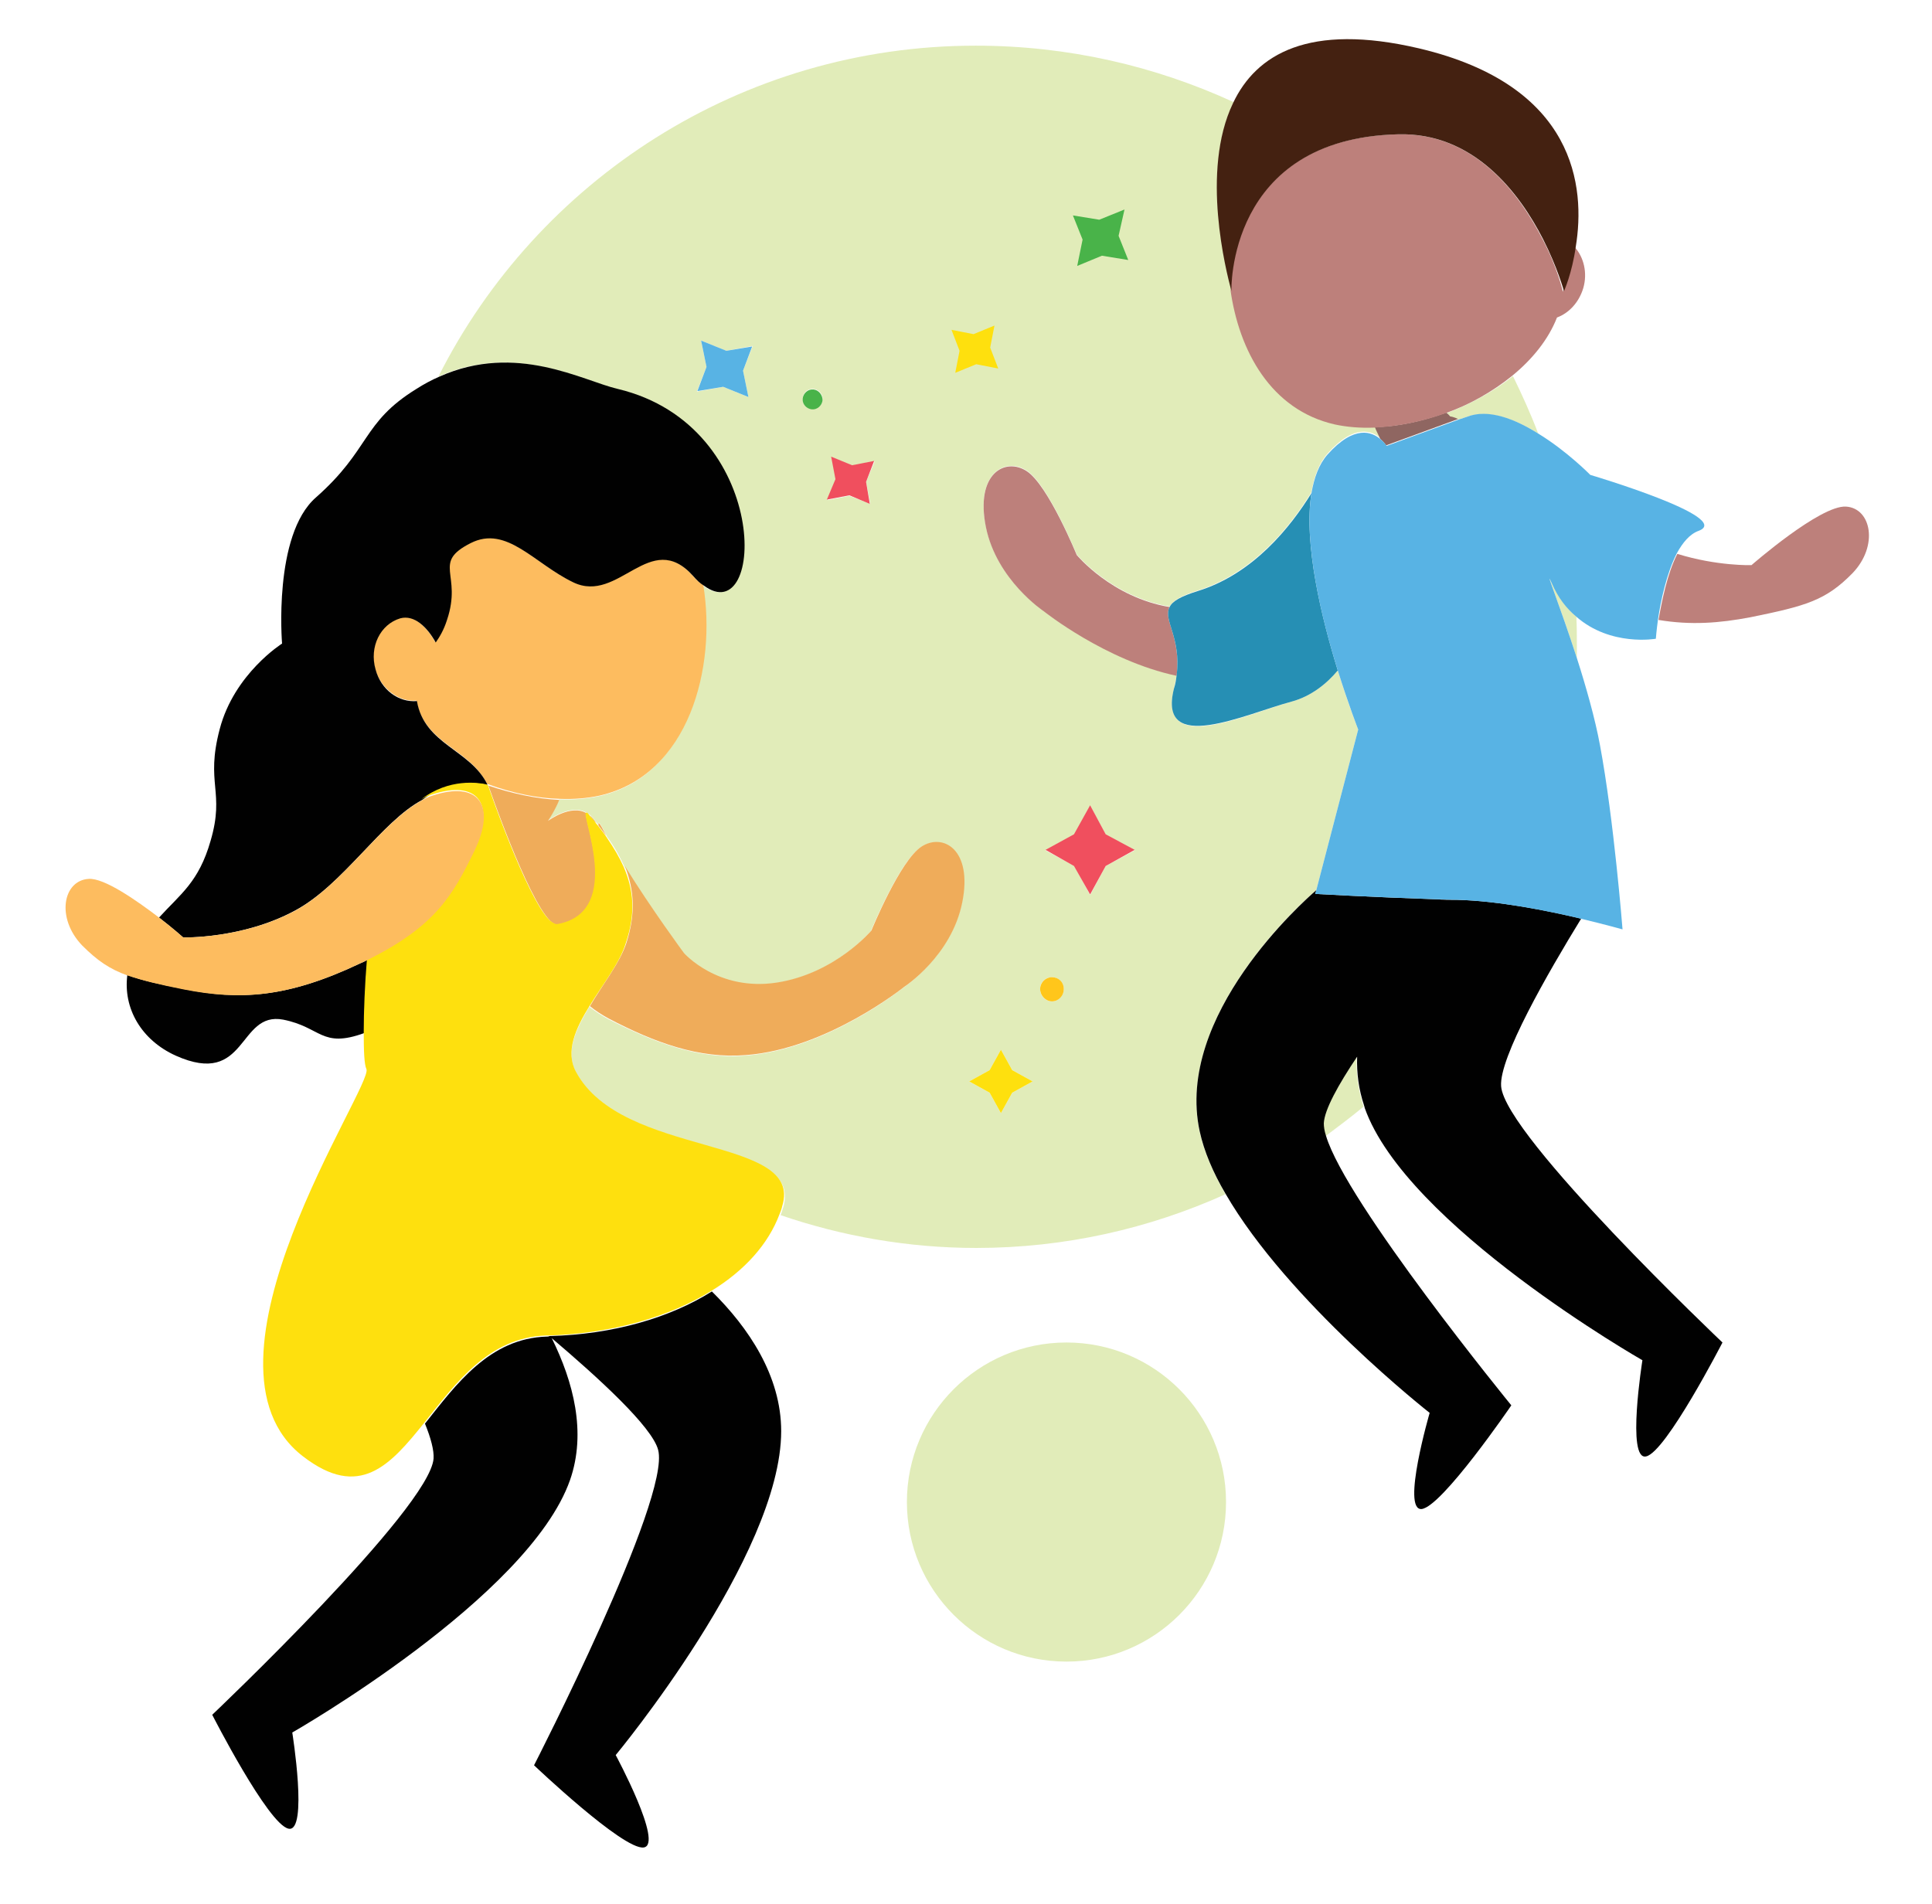
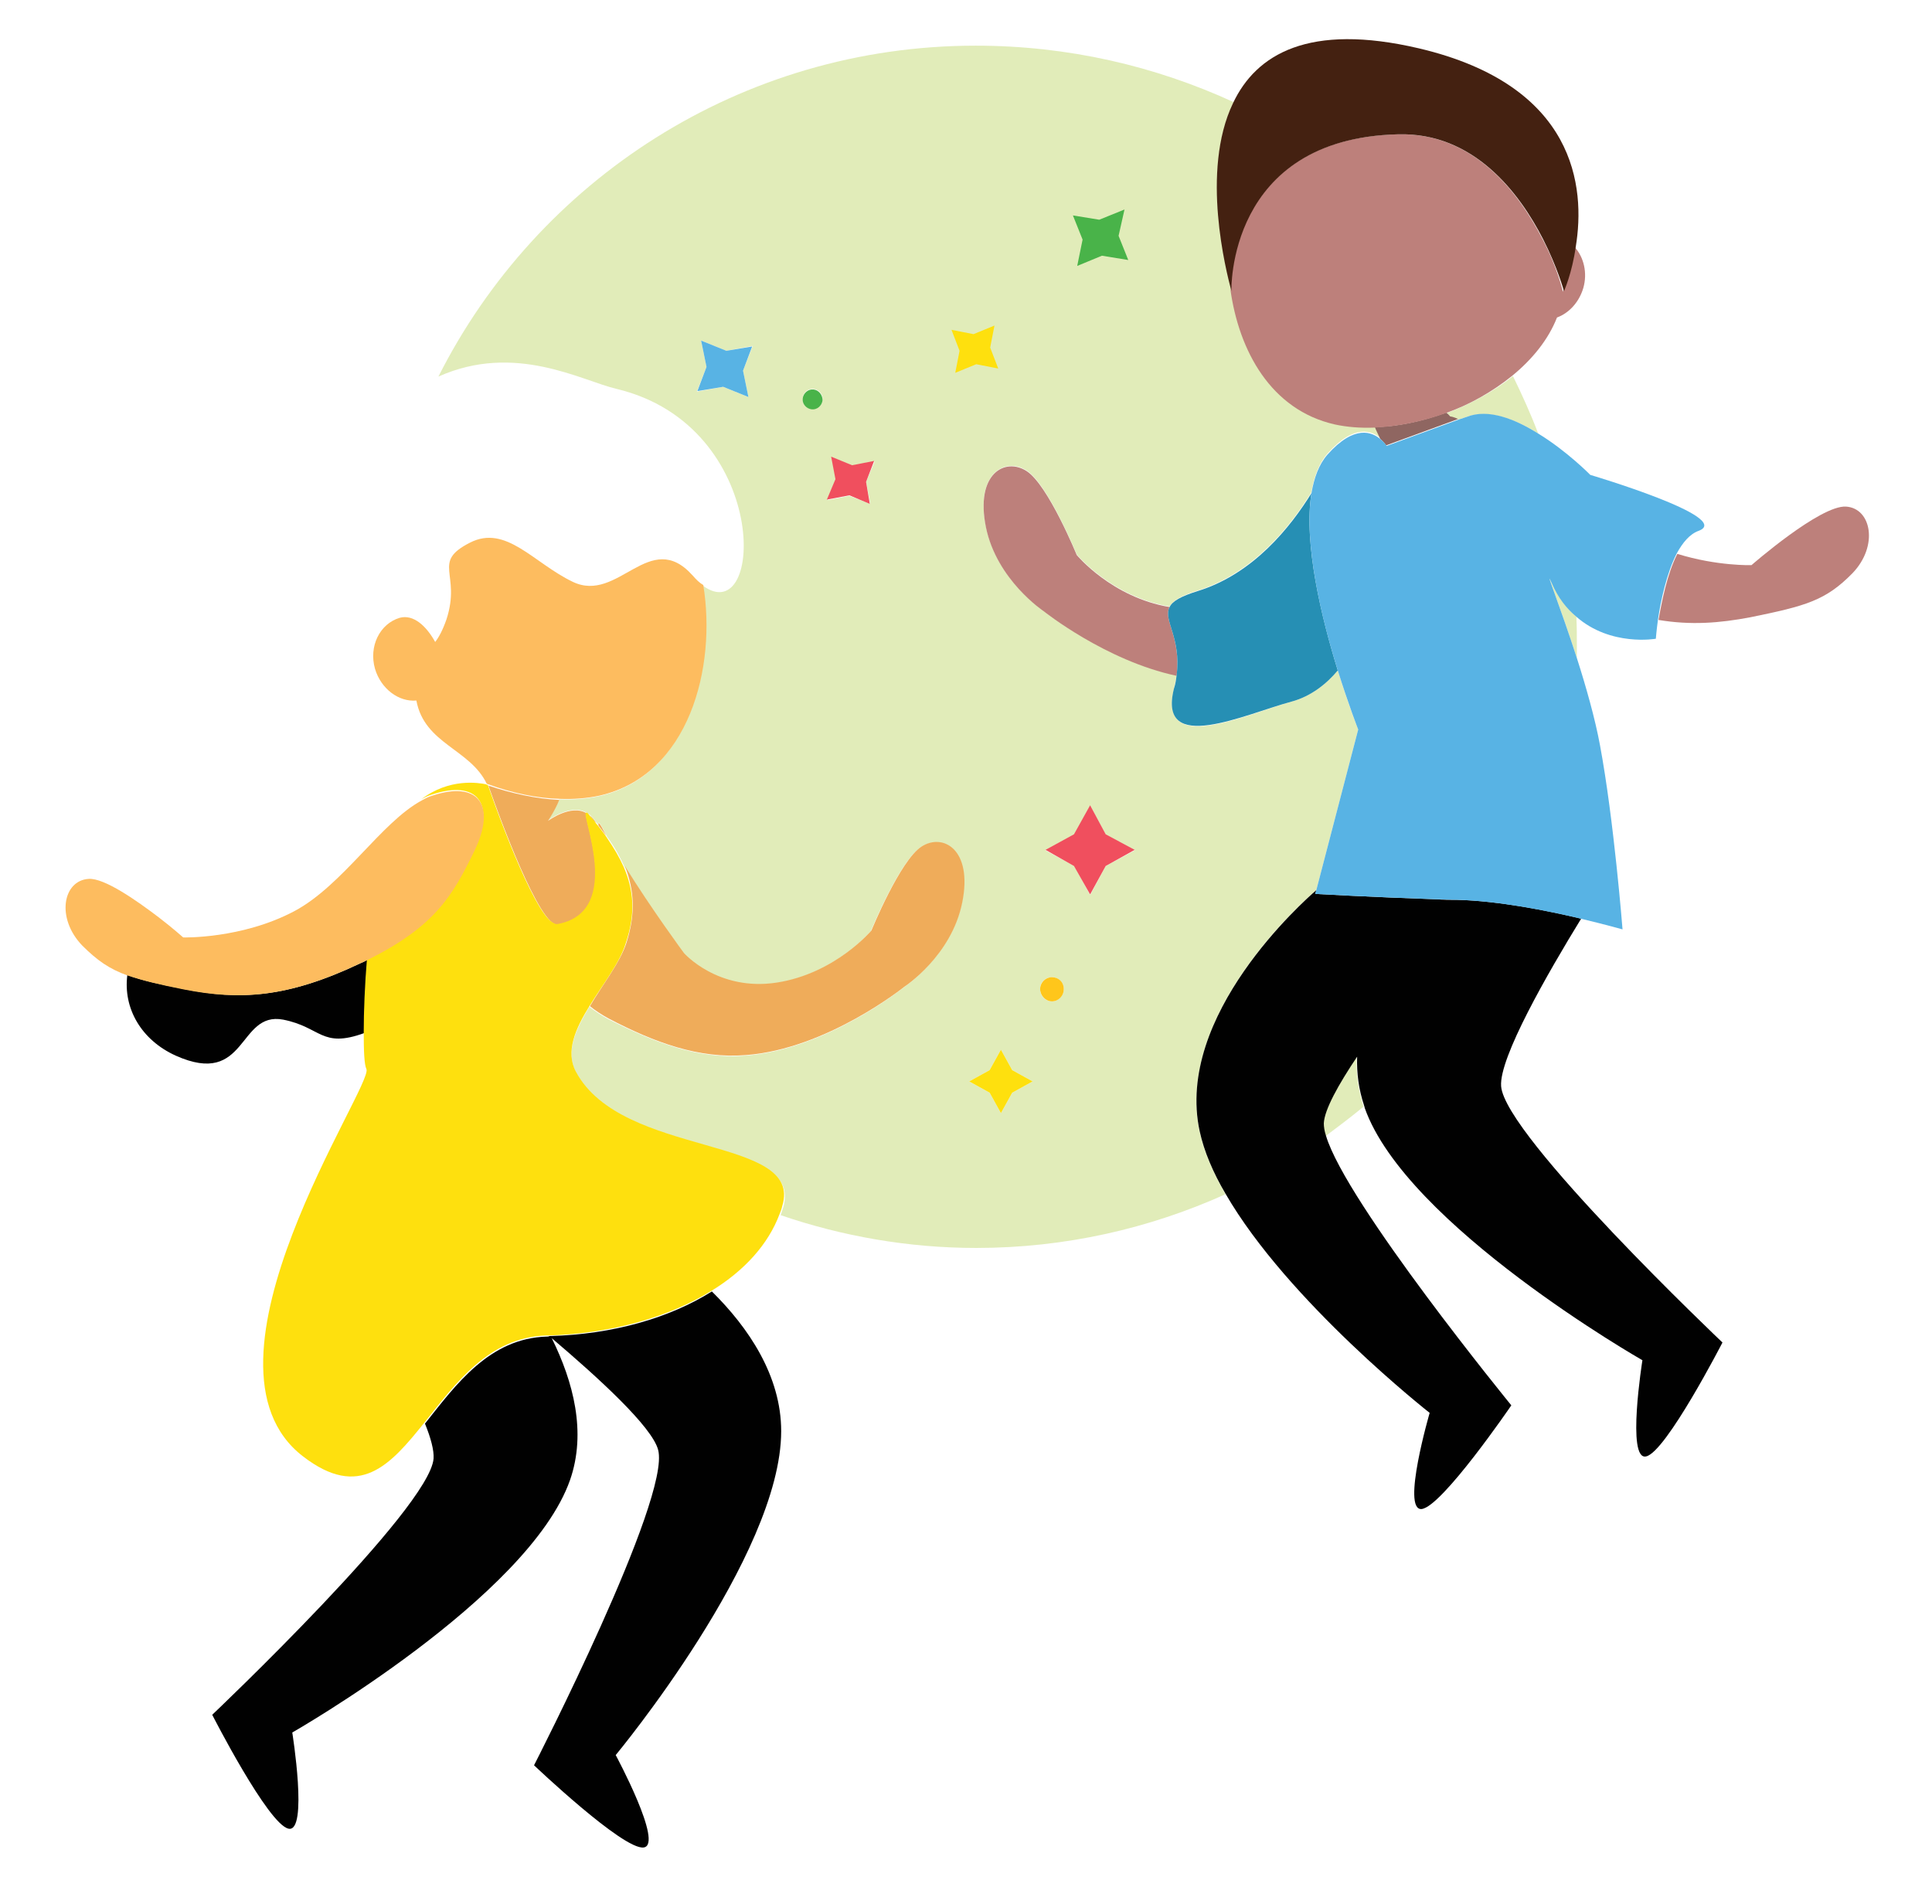
<svg xmlns="http://www.w3.org/2000/svg" version="1.1" id="Layer_1" x="0px" y="0px" viewBox="0 0 359.6 354.4" style="enable-background:new 0 0 359.6 354.4;" xml:space="preserve">
  <style type="text/css">
	.st0{fill:#E1ECB9;}
	.st1{fill:#010101;}
	.st2{fill:#EFAC5A;}
	.st3{fill:#8F6661;}
	.st4{fill:#FDBC5F;}
	.st5{fill:#BD807B;}
	.st6{fill:#FEE00E;}
	.st7{fill:#F04F5E;}
	.st8{fill:#FFC61B;}
	.st9{fill:#268FB4;}
	.st10{fill:#58B3E4;}
	.st11{fill:#49B349;}
	.st12{fill:#442111;}
</style>
  <g>
    <path class="st0" d="M90.5,146C90.5,146,90.6,146.1,90.5,146c0.1,0.1,0.2,0.1,0.3,0.1c0,0,0,0,0,0C90.7,146.1,90.6,146.1,90.5,146z   " />
    <path class="st0" d="M270,77.6c0,0,0.7,0.1,1.5,0.5l1.5-0.5c4-1.5,9,0.4,13.3,3.1c-1.4-3.7-3-7.2-4.7-10.7   c-3.6,2.9-7.9,5.2-12.3,6.9C269.8,77.3,270,77.6,270,77.6z" />
    <path class="st0" d="M245,165.7l7.8-29.9c0,0-1.8-4.5-3.8-11c-2,2.4-4.9,4.8-8.6,5.8c-8.6,2.4-24.9,10.2-21.9-2.4   c0.2-0.9,0.4-1.7,0.5-2.5c-13.2-2.8-24.7-12-24.7-12s-8.8-5.7-10.8-15.7c-2-9.9,3.6-13,7.6-10.4c4,2.6,9.3,15.6,9.3,15.6   s6.5,7.9,17.3,9.7c0.6-1.1,2.1-2,5.3-3c10.2-3.2,17.2-11.9,21.1-18.3c0.5-2.9,1.4-5.4,3-7.2c5-5.6,8.3-4.2,9.9-2.8   c-0.4-0.6-0.7-1.4-1-2.2c-2.6,0.1-5.1-0.1-7.4-0.6c-11.8-2.7-17.8-13.6-19.4-25.2c-0.9-3.1-5.7-21.8,0.4-34.6   C215,12.3,198.8,8.5,181.6,8.5c-43.7,0-81.6,25.1-100,61.6c14.3-6.4,26.7,0.8,33.2,2.3c28.8,6.9,27.5,45.1,16,36.6   c2.4,15.3-2.7,35.5-19.3,39.2c-2.3,0.5-4.8,0.7-7.4,0.6c-0.8,2-2.1,3.9-2.1,3.9s4.3-3.2,7.2-1.4c0.1,0,0.2,0.1,0.5,0.3   c0.5,0.4,0.9,0.9,1.3,1.5c0.1,0.2,0.3,0.3,0.4,0.5c-0.1-0.9,0.2-0.6,1.3,1.6c0.1,0.2,0.3,0.5,0.4,0.7c1.3,1.8,2.3,3.6,3.1,5.4   c4.8,7.8,11,16.2,11,16.2s6.4,7.2,17.3,5.5c11-1.7,17.6-9.7,17.6-9.7s5.3-13,9.3-15.6c4-2.6,9.6,0.4,7.6,10.4   c-2,9.9-10.8,15.7-10.8,15.7s-14.3,11.6-29.5,12.7c-8.7,0.7-16.9-2.4-25.5-6.8c-1.3-0.7-2.5-1.5-3.5-2.3c-2.6,4.3-4.5,8.5-2.5,12.2   c8.6,16,42.4,11.8,38.6,25.1c-0.2,0.5-0.3,1-0.5,1.5c11.4,3.9,23.7,6.1,36.4,6.1c16.5,0,32.2-3.6,46.4-10c-2.3-4-4-7.9-4.8-11.6   C218.6,189,242.6,167.7,245,165.7z M139.3,73.9l-4.7-1.9l-4.9,0.9l1.8-4.6l-1-4.9l4.7,1.9l4.9-0.9l-1.8,4.6L139.3,73.9z    M151.1,76.1c-1-0.1-1.8-1-1.7-2c0.1-1,1-1.8,2-1.7c1,0.1,1.8,1,1.7,2C153,75.5,152.1,76.2,151.1,76.1z M161.2,89.7l0.8,4.1   l-3.9-1.5l-4.1,0.8l1.6-3.9l-0.8-4.1l3.9,1.6l4.1-0.8L161.2,89.7z M188.4,203.4l-2.1,3.8l-2.1-3.8l-3.8-2.1l3.8-2.1l2.1-3.8   l2.1,3.8l3.8,2.1L188.4,203.4z M195.8,186.4c-1.2,0-2.2-1-2.2-2.3s1-2.2,2.2-2.2c1.2,0,2.2,1,2.2,2.2S197,186.4,195.8,186.4z    M205.8,161.2l-2.9,5.4l-2.9-5.4l-5.4-2.9l5.4-2.9l2.9-5.4l2.9,5.4l5.4,2.9L205.8,161.2z" />
    <path class="st0" d="M288.8,108.5c-1.5-3.3,1.6,4.4,4.7,14c0-0.7,0-1.4,0-2.2c0-1.9,0-3.7-0.1-5.5   C291.7,113.3,290.1,111.3,288.8,108.5z" />
    <path class="st0" d="M252.5,196.8c-3.5,5.2-6.1,9.9-6.2,12.4c0,0.6,0.1,1.4,0.4,2.3c2.4-1.8,4.8-3.6,7.1-5.5   C252.8,202.9,252.4,199.8,252.5,196.8z" />
-     <path class="st0" d="M198.5,249.9c-16.4,0-29.7,13.3-29.7,29.7c0,16.4,13.3,29.7,29.7,29.7c16.4,0,29.7-13.3,29.7-29.7   C228.2,263.2,214.9,249.9,198.5,249.9z" />
    <path class="st1" d="M101.8,248.8c-10.7,0.3-16.9,8.9-22.7,16.2c1.1,2.7,1.7,5,1.6,6.5c-0.7,9.3-41.2,47.7-41.2,47.7   s10.4,20.4,14.2,21.2c3.7,0.8,0.7-17.9,0.7-17.9s44-25.1,51.7-47c3.1-8.9,0.6-18.3-3.4-26.4c8.6,7.3,18.7,16.5,19.8,20.8   c2.4,9-23.1,58.7-23.1,58.7s16.6,15.8,20.4,15.3c3.8-0.5-5.2-17.2-5.2-17.2s30.8-37.1,30.8-60.3c0-10.3-6.1-19.3-12.9-26   c-7.8,4.9-18.4,8-30.2,8.3C102.1,248.8,102,248.8,101.8,248.8z" />
    <path class="st1" d="M267.4,167.4c-11.9-0.4-22.6-1-22.6-1l0.2-0.7c-2.3,2-26.4,23.3-21.7,44.9c0.8,3.7,2.5,7.7,4.8,11.6   c11.6,20.1,38,40.8,38,40.8s-5.3,18.2-1.5,17.9c3.8-0.4,16.7-19.3,16.7-19.3s-30.8-37.7-34.5-50.2c-0.3-0.9-0.4-1.7-0.4-2.3   c0.1-2.5,2.7-7.2,6.2-12.4c-0.1,3.1,0.3,6.1,1.3,9.1c0,0.1,0.1,0.2,0.1,0.4c7.7,21.9,51.7,47,51.7,47s-3,18.8,0.7,17.9   c3.7-0.8,14.2-21.2,14.2-21.2s-40.5-38.4-41.2-47.7c-0.4-5.3,8.7-21.1,14.9-31.2c-6.3-1.5-15.3-3.3-23-3.5   C269.9,167.5,268.6,167.5,267.4,167.4z" />
    <path class="st2" d="M90.8,146.2c0.1,0,0.1,0,0.1,0s7.2,20.9,11.5,25.2c0.5,0.5,1,0.8,1.5,0.7c0.2,0,0.3-0.1,0.5-0.1   c11.7-2.7,3.7-20.4,4.8-20.6c-2.9-1.8-7.2,1.4-7.2,1.4s1.3-1.9,2.1-3.9C99.8,148.7,95.2,147.7,90.8,146.2   C90.8,146.1,90.8,146.1,90.8,146.2z" />
    <path class="st2" d="M111,153.2c-0.4-0.6-0.8-1.1-1.3-1.5c0.1,0.1,0.2,0.2,0.3,0.4C110.3,152.5,110.6,152.9,111,153.2z" />
    <path class="st3" d="M269.2,76.8c-4.4,1.6-9,2.6-13.3,2.7c0.3,0.8,0.7,1.5,1,2.2c0.7,0.6,1.1,1.2,1.1,1.2l13.4-4.9   c-0.8-0.4-1.5-0.5-1.5-0.5S269.8,77.3,269.2,76.8z" />
    <path class="st4" d="M128.9,107.1c-8-8.9-13.8,5.3-22.3,1.2c-7.3-3.5-12.4-10.7-19.1-7.3c-7.3,3.7-1.6,5.7-4.4,14.3   c-0.7,2-1.4,3.3-2.1,4.2c-1.6-2.9-4-5.2-6.6-4.5c-3.7,1.1-5.8,5.3-4.6,9.5c1.1,3.7,4.4,6.2,7.7,5.9c1.5,8.1,10,9,13.1,15.5   c0.1,0,0.2,0.1,0.3,0.1c4.4,1.6,9,2.6,13.3,2.7c2.6,0.1,5.1-0.1,7.4-0.6c16.7-3.8,21.8-23.9,19.3-39.2   C130.2,108.5,129.6,107.9,128.9,107.1z" />
-     <path class="st1" d="M54.9,169.5c9-4.8,16.1-16.6,23.7-20.6c5.2-4,10.6-3.1,12.1-2.8c0,0,0-0.1,0-0.1c-3.2-6.5-11.7-7.4-13.1-15.5   c-3.4,0.3-6.7-2.1-7.7-5.9c-1.2-4.2,0.9-8.4,4.6-9.5c2.6-0.7,5,1.6,6.6,4.5c0.7-1,1.5-2.3,2.1-4.2c2.9-8.6-2.9-10.6,4.4-14.3   c6.7-3.4,11.8,3.8,19.1,7.3c8.5,4.1,14.3-10.1,22.3-1.2c0.7,0.8,1.3,1.4,2,1.8c11.4,8.5,12.8-29.7-16-36.6   c-6.5-1.5-18.9-8.7-33.2-2.3c-1.4,0.6-2.9,1.4-4.3,2.3C67.3,78.7,69,83.6,58.8,92.6c-8,7-6.3,27.2-6.3,27.2s-8.9,5.6-11.6,15.9   c-2.7,10.2,1,11.6-1.7,20.8c-2.2,7.7-5.6,9.9-9.6,14.3c2.6,2,4.5,3.7,4.5,3.7S45.1,174.8,54.9,169.5z" />
    <path class="st1" d="M67.1,179.3c-13.7,6.5-22.5,6.9-32.9,4.8c-4.6-0.9-7.8-1.6-10.5-2.6c-0.8,6.2,2.6,12.1,9,15   c13.4,6,11.5-8.3,20-6.7c7.1,1.4,7.1,5.4,15.1,2.5c0-3.9,0.2-8.9,0.6-13.7C68,178.9,67.6,179.1,67.1,179.3z" />
    <path class="st5" d="M287.1,44.5c-4.4-8.6-12.8-19.9-27-19.5c-31.9,0.8-31,29.2-31,29.2s0-0.2-0.1-0.4c1.6,11.6,7.6,22.5,19.4,25.2   c2.3,0.5,4.8,0.7,7.4,0.6c4.3-0.2,8.9-1.1,13.3-2.7c4.5-1.6,8.7-4,12.3-6.9c3.8-3.1,6.8-6.8,8.4-10.9c2.2-0.8,4.1-2.8,4.9-5.5   c0.8-2.8,0.1-5.7-1.6-7.6c-0.8,4.9-2.2,8.3-2.2,8.3S289.9,49.8,287.1,44.5z" />
    <path class="st2" d="M112.7,155.3c-1.1-2.2-1.4-2.5-1.3-1.6c0.6,0.8,1.2,1.5,1.7,2.3C112.9,155.8,112.8,155.5,112.7,155.3z" />
    <path class="st2" d="M116.6,175.5c-1.2,3.7-4.4,7.7-6.8,11.8c1,0.8,2.2,1.6,3.5,2.3c8.6,4.5,16.8,7.5,25.5,6.8   c15.1-1.1,29.5-12.7,29.5-12.7s8.8-5.7,10.8-15.7c2-9.9-3.6-13-7.6-10.4c-4,2.6-9.3,15.6-9.3,15.6s-6.7,8-17.6,9.7   c-11,1.7-17.3-5.5-17.3-5.5s-6.2-8.4-11-16.2C118.1,165.8,118.3,170.1,116.6,175.5z" />
    <path class="st5" d="M217.7,113c-10.8-1.8-17.3-9.7-17.3-9.7s-5.3-13-9.3-15.6c-4-2.6-9.6,0.4-7.6,10.4c2,9.9,10.8,15.7,10.8,15.7   s11.5,9.2,24.7,12C219.9,118.6,216.4,115.4,217.7,113z" />
    <path class="st6" d="M107.2,199.5c-2-3.7-0.1-8,2.5-12.2c2.5-4.1,5.7-8.1,6.8-11.8c1.8-5.4,1.5-9.7-0.4-14.1   c-0.8-1.8-1.8-3.5-3.1-5.4c-0.5-0.8-1.1-1.5-1.7-2.3c-0.1-0.2-0.3-0.3-0.4-0.5c-0.3-0.4-0.6-0.8-1-1.2c-0.1-0.1-0.2-0.3-0.3-0.4   c-0.2-0.3-0.4-0.4-0.5-0.3c-1.1,0.2,6.9,17.9-4.8,20.6c-0.2,0-0.3,0.1-0.5,0.1c-0.4,0.1-0.9-0.2-1.5-0.7   c-4.3-4.2-11.5-25.2-11.5-25.2s-0.1,0-0.1,0c-0.1,0-0.1,0-0.2-0.1c-1.4-0.3-6.9-1.2-12.1,2.8c0.7-0.4,1.3-0.7,2-0.9   c8.4-2.8,12,1.6,7.8,10.3c-4.1,8.4-7.3,14.1-19.9,20.3c-0.4,4.8-0.6,9.8-0.6,13.7c0,3.4,0.1,6,0.5,6.8c1.4,3-34.2,54.9-11.8,72.1   c10.5,8.1,16.2,1.7,22.6-6.3c5.8-7.3,12-15.9,22.7-16.2c0.2,0,0.3,0,0.5,0c11.9-0.4,22.4-3.5,30.2-8.3c6.2-3.8,10.6-8.7,12.7-14.3   c0.2-0.5,0.4-1,0.5-1.5C149.7,211.3,115.8,215.6,107.2,199.5z" />
    <path class="st4" d="M67.1,179.3c0.5-0.2,0.9-0.4,1.3-0.6c12.6-6.3,15.8-11.9,19.9-20.3c4.2-8.7,0.6-13.1-7.8-10.3   c-0.7,0.2-1.3,0.5-2,0.9c-7.6,4.1-14.7,15.8-23.7,20.6c-9.8,5.2-20.7,4.9-20.7,4.9s-1.9-1.7-4.5-3.7c-4.2-3.2-10.2-7.4-13.1-7.2   c-4.8,0.3-6.1,7.3-1.2,12.4c2.8,2.8,5.1,4.4,8.5,5.6c2.7,0.9,5.9,1.7,10.5,2.6C44.6,186.2,53.4,185.8,67.1,179.3z" />
    <path class="st5" d="M343.6,94.3c-4.8-0.3-17.6,10.9-17.6,10.9s-6.4,0.2-13.8-2.1c-1.9,3.7-2.9,8.9-3.5,12.3c6,1,11.3,0.6,17.1-0.5   c10.3-2.1,14-3.1,19-8.2C349.7,101.6,348.3,94.6,343.6,94.3z" />
    <polygon class="st7" points="202.9,149.9 199.9,155.3 194.6,158.2 199.9,161.2 202.9,166.5 205.8,161.2 211.2,158.2 205.8,155.3     " />
    <polygon class="st6" points="186.3,195.4 184.2,199.2 180.4,201.3 184.2,203.4 186.3,207.2 188.4,203.4 192.2,201.3 188.4,199.2     " />
    <path class="st8" d="M195.8,181.9c-1.2,0-2.2,1-2.2,2.2s1,2.3,2.2,2.3c1.2,0,2.2-1,2.2-2.3S197,181.9,195.8,181.9z" />
    <path class="st9" d="M223,110c-3.2,1-4.8,1.9-5.3,3c-1.3,2.4,2.2,5.6,1.3,12.7c-0.1,0.8-0.2,1.6-0.5,2.5   c-3.1,12.5,13.3,4.7,21.9,2.4c3.7-1,6.6-3.4,8.6-5.8c-3-9.7-6.4-23.6-4.9-33C240.2,98.1,233.3,106.8,223,110z" />
    <path class="st10" d="M316.2,98.8c6.5-2.5-20.2-10.4-20.2-10.4s-4.3-4.4-9.7-7.7C282,78,277,76,273,77.6l-1.5,0.5L258.1,83   c0,0-0.4-0.6-1.1-1.2c-1.6-1.4-4.9-2.8-9.9,2.8c-1.6,1.8-2.5,4.3-3,7.2c-1.5,9.4,1.9,23.4,4.9,33c2,6.4,3.8,11,3.8,11l-7.8,29.9   l-0.2,0.7c0,0,10.7,0.6,22.6,1c1.3,0,2.5,0.1,3.8,0.1c7.7,0.2,16.7,2,23,3.5c4.6,1.1,7.8,2,7.8,2s-1.6-20.4-4.2-34.3   c-0.9-4.9-2.6-10.9-4.3-16.2c-3.1-9.6-6.2-17.3-4.7-14c1.2,2.8,2.8,4.8,4.6,6.3c6.4,5.6,14.8,4.1,14.8,4.1s0.1-1.4,0.4-3.6   c0.5-3.4,1.6-8.6,3.5-12.3C313.2,101,314.5,99.4,316.2,98.8z" />
    <path class="st11" d="M151.4,72.5c-1-0.1-1.9,0.7-2,1.7c-0.1,1,0.7,1.9,1.7,2c1,0.1,1.9-0.7,2-1.7   C153.1,73.5,152.4,72.6,151.4,72.5z" />
    <polygon class="st7" points="154.7,85 155.5,89.2 153.9,93 158.1,92.2 161.9,93.8 161.2,89.7 162.7,85.8 158.6,86.6  " />
    <polygon class="st10" points="135.2,65.3 130.5,63.4 131.5,68.3 129.8,72.8 134.6,72 139.3,73.9 138.3,69 140,64.5  " />
    <polygon class="st6" points="185.1,60.6 184.3,64.7 185.8,68.6 181.7,67.8 177.8,69.4 178.6,65.3 177.1,61.4 181.2,62.2  " />
    <polygon class="st11" points="204.6,40.9 209.3,39 208.2,43.9 210,48.4 205.1,47.6 200.5,49.5 201.5,44.6 199.7,40.1  " />
    <path class="st12" d="M229.1,53.8c0.1,0.3,0.1,0.4,0.1,0.4s-0.9-28.4,31-29.2c14.1-0.4,22.6,10.9,27,19.5c2.7,5.3,3.9,9.7,3.9,9.7   s1.5-3.3,2.2-8.3c1.8-11,0.1-30-29.2-36.9c-20.5-4.8-30.3,1.1-34.6,10.2C223.4,31.9,228.3,50.7,229.1,53.8z" />
  </g>
</svg>